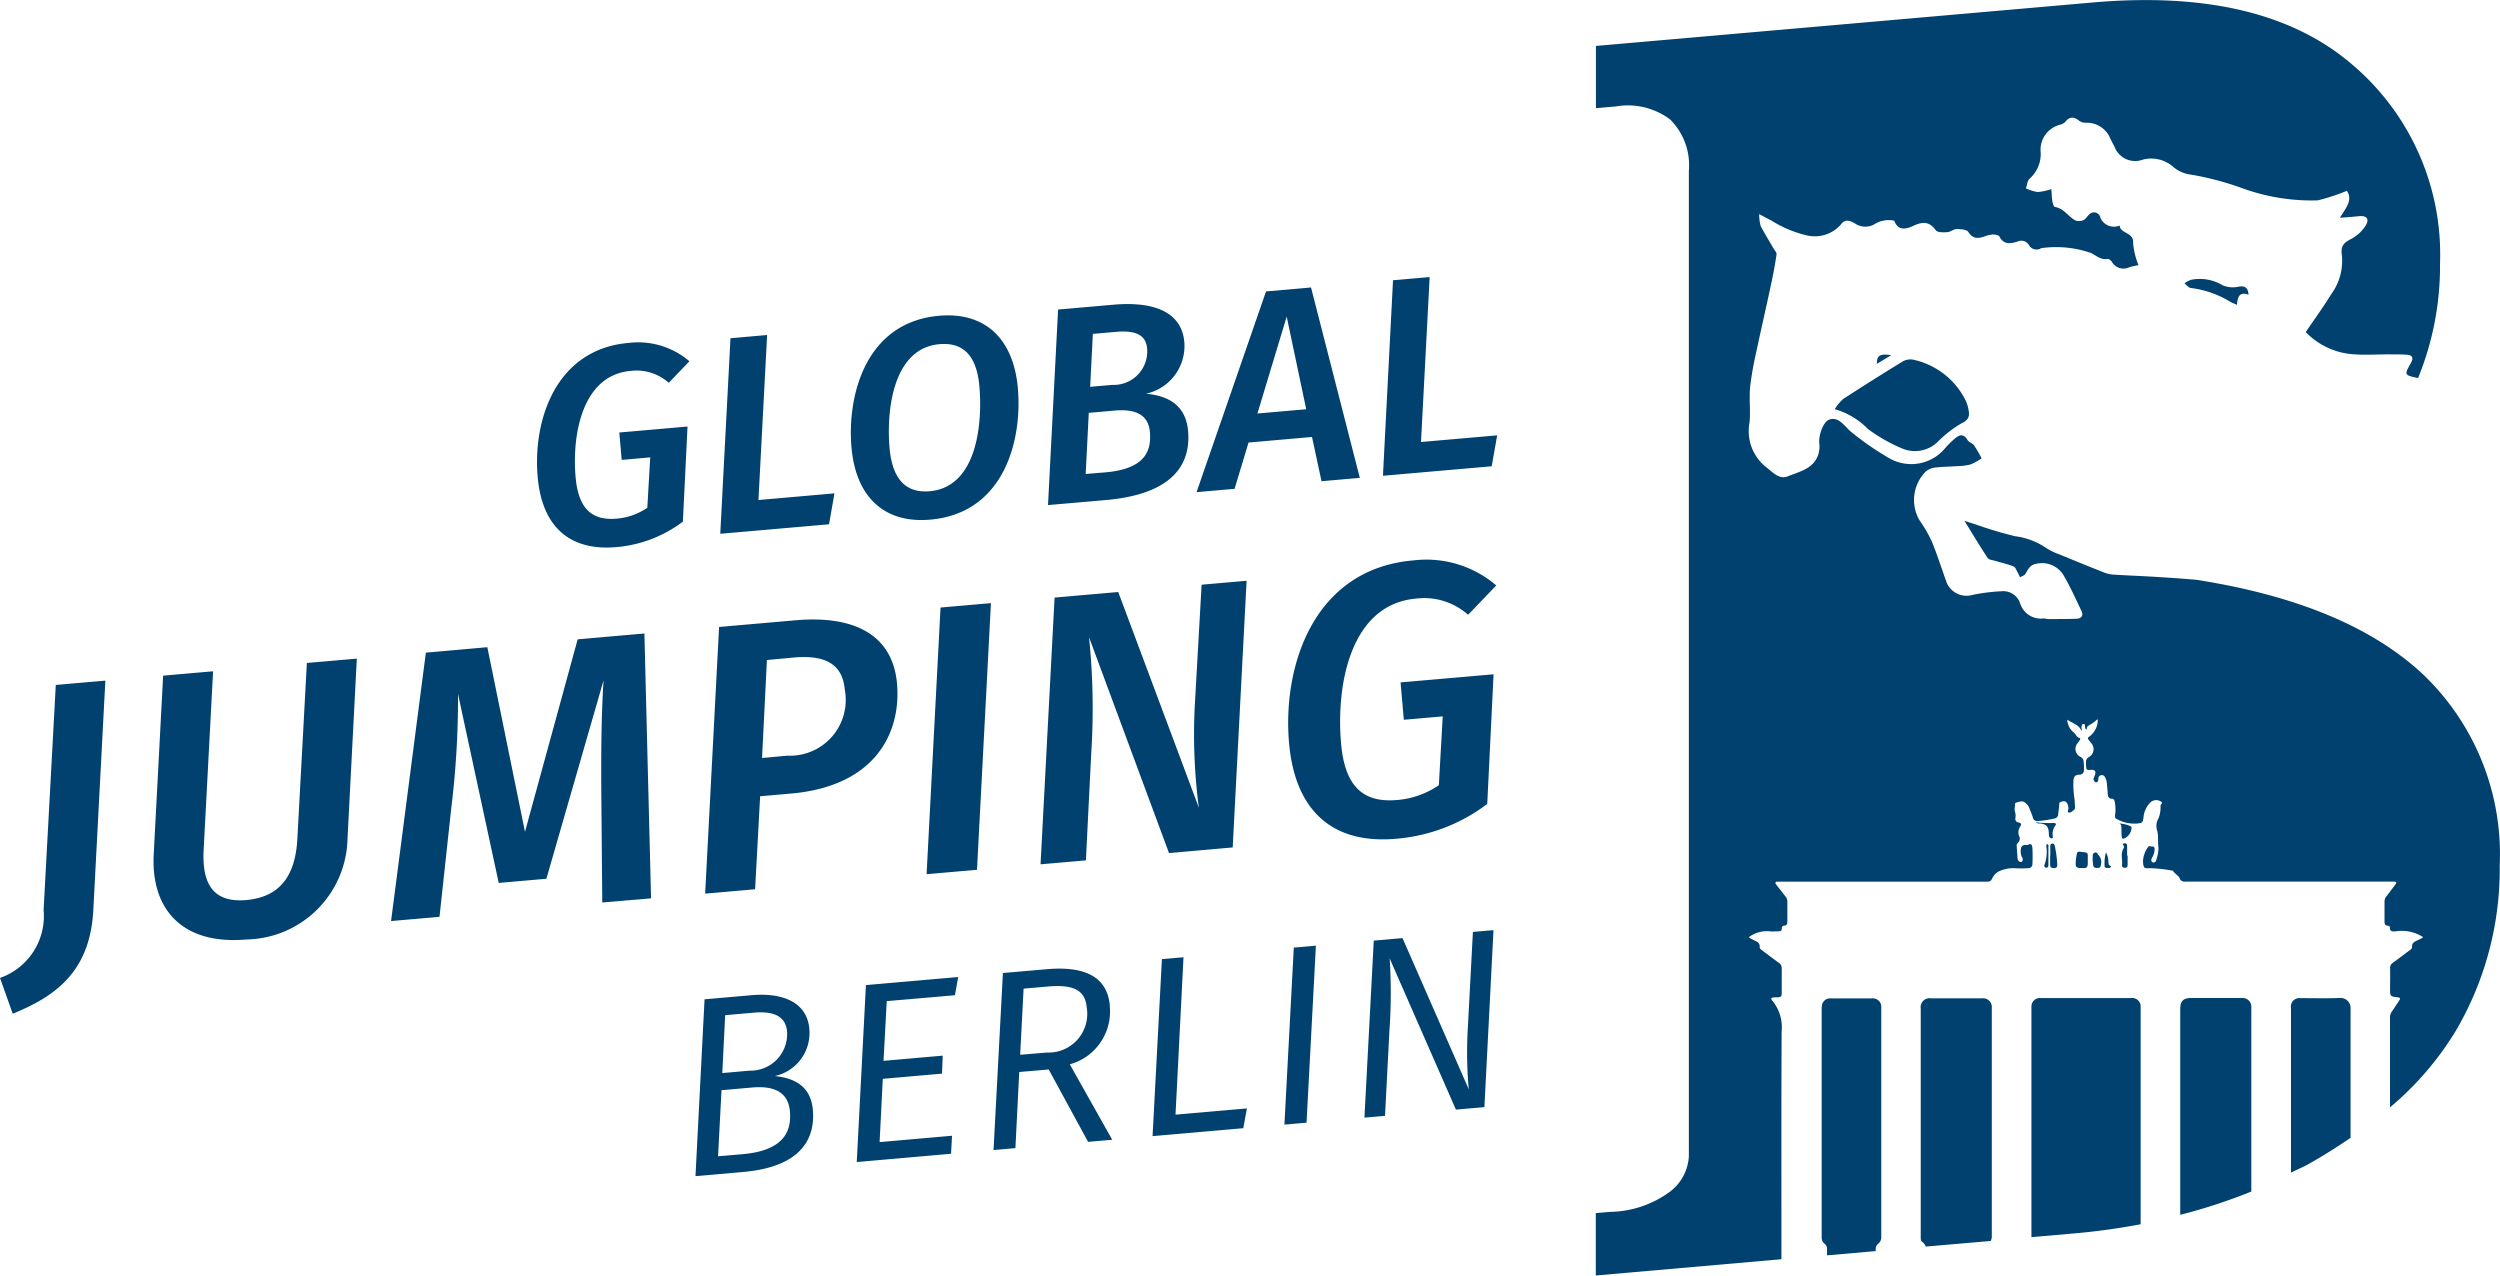
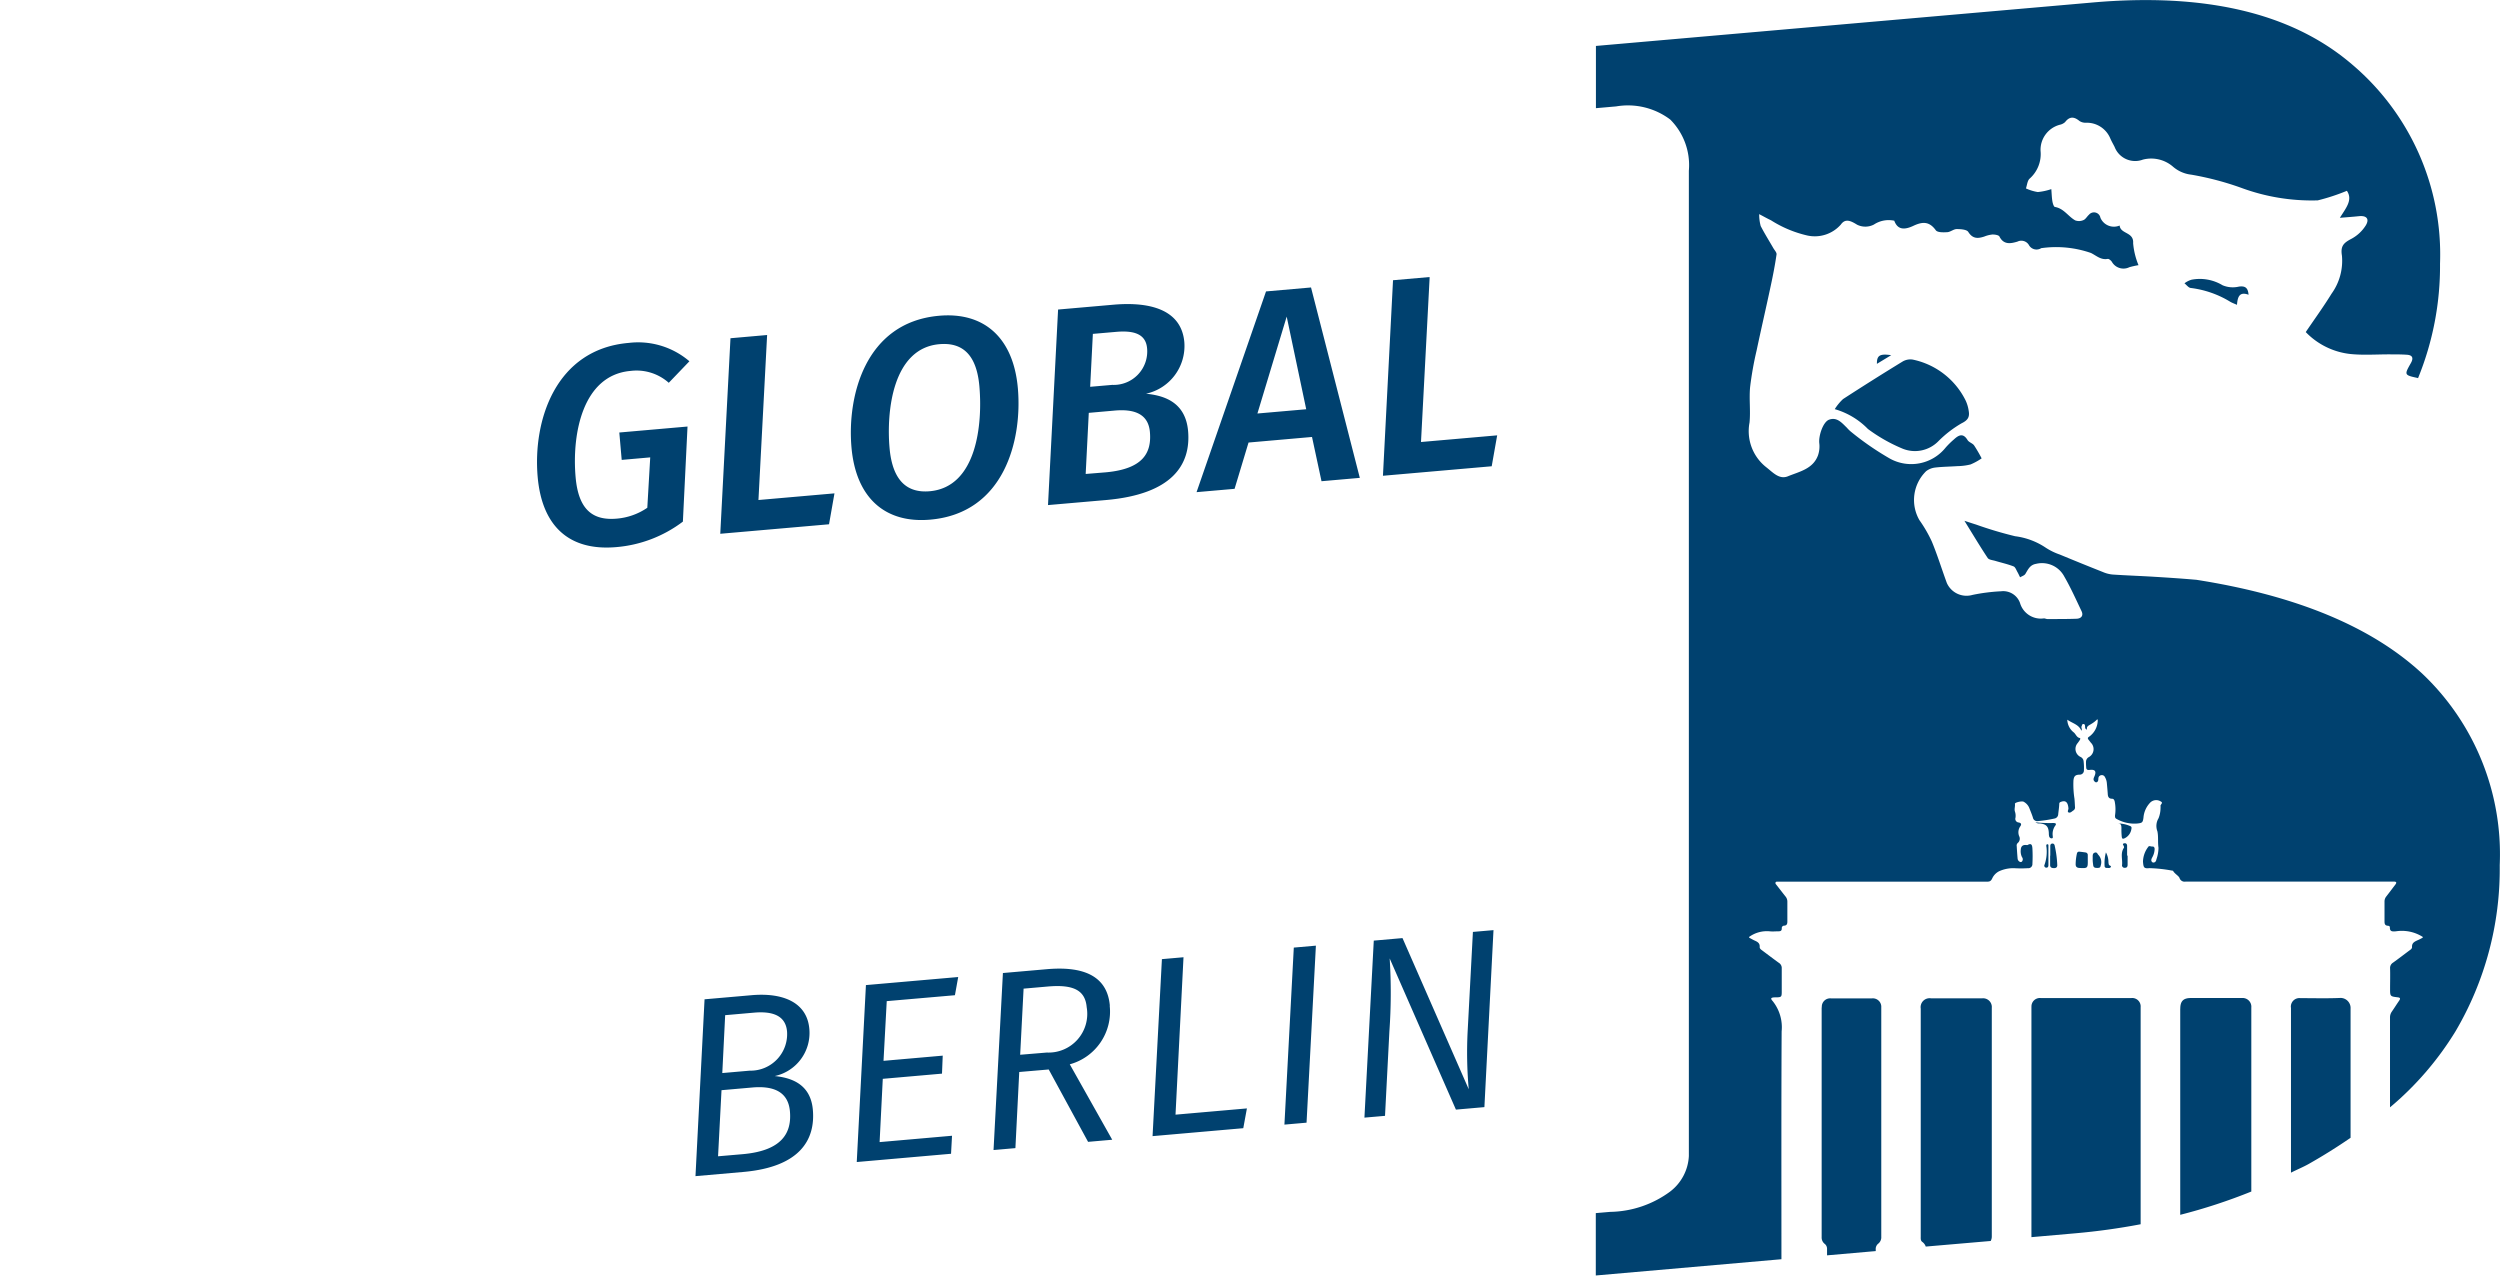
<svg xmlns="http://www.w3.org/2000/svg" id="Ebene_1" data-name="Ebene 1" viewBox="0 0 99.212 50.619">
  <defs>
    <style>.cls-1{fill:#00416f;}</style>
  </defs>
  <path class="cls-1" d="M58.908,43.936l.361-7.024-.817.071-.207,3.911a16.364,16.364,0,0,0,.042,2.334l-2.629-6-1.14.1-.371,7.025.817-.071.174-3.359a21.531,21.531,0,0,0,.011-2.888l2.629,6Zm-7.058.617.371-7.025-.877.077-.372,7.025Zm-5.2-.318.317-6.247-.857.075-.371,7.024,3.6-.315.144-.785Zm-6.165-2.377.136-2.624.958-.084c1.019-.089,1.486.145,1.546.82a1.536,1.536,0,0,1-1.581,1.8Zm3.559-1.948c-.095-1.089-.911-1.587-2.5-1.448l-1.744.152-.372,7.025.868-.076.152-3.021,1.17-.1,1.562,2.872.958-.084-1.684-2.993a2.168,2.168,0,0,0,1.585-2.324m-6.143-.418.13-.722-3.662.32L34,46.115l3.742-.328.039-.715-2.874.252.126-2.511,2.35-.206.029-.714-2.35.206.128-2.369Zm-9.4,6.392.137-2.623,1.22-.107c.787-.069,1.424.129,1.495.946.074.837-.29,1.56-1.873,1.7Zm.282-5.6,1.14-.1c.676-.059,1.257.073,1.316.749a1.451,1.451,0,0,1-1.48,1.553l-1.09.095Zm1.94,2.422a1.75,1.75,0,0,0,1.4-1.881c-.091-1.039-1.031-1.444-2.292-1.334l-1.866.163L27.6,46.675l1.906-.167c2.249-.2,2.855-1.286,2.752-2.466-.086-.979-.792-1.272-1.53-1.34" />
-   <path class="cls-1" d="M56.072,22.241c-3.934.345-5.184,4.174-4.916,7.245.239,2.723,1.755,4.023,4.251,3.8a6.911,6.911,0,0,0,3.614-1.383l.251-5.144-3.691.322.13,1.483,1.543-.135L57.1,31.161a3.411,3.411,0,0,1-1.656.587c-1.316.116-2.072-.5-2.224-2.244-.206-2.36.386-5.522,2.973-5.748a2.614,2.614,0,0,1,2.068.642l1.118-1.165a4.266,4.266,0,0,0-3.3-.992M48.919,33.63l.552-10.582-1.785.156-.275,4.872a22.364,22.364,0,0,0,.166,3.979l-3.2-8.561-2.526.221L41.294,34.3l1.8-.157.21-4.226a27.81,27.81,0,0,0-.085-4.627l3.173,8.564Zm-10.147.888.553-10.583-2,.175-.553,10.582Zm-8.53-4.437.193-3.889,1.089-.1c1.18-.1,1.911.23,2,1.274a2.211,2.211,0,0,1-2.271,2.622Zm-1.705-5.2-.553,10.583,1.982-.174.2-3.691,1.225-.107c3.374-.295,4.376-2.441,4.207-4.362s-1.671-2.72-4.031-2.514Zm-2.7,10.77-.264-10.511-2.648.232-2.091,7.638L19.34,25.684,16.9,25.9,15.519,36.552l1.922-.168.472-4.356a35.347,35.347,0,0,0,.263-4.489l1.616,7.5,1.891-.166L23.952,27c-.085,1.288-.1,2.829-.09,4.368l.039,4.448ZM14.16,26.137l-1.982.173L11.8,33.3c-.083,1.486-.713,2.3-2.029,2.419C8.528,35.822,8,35.167,8.083,33.7l.373-7.06-1.982.173L6.1,33.9c-.115,2.175,1.123,3.606,3.68,3.383a4.087,4.087,0,0,0,4.011-4Zm-9.979.873-1.967.172-.484,8.93A2.6,2.6,0,0,1,0,38.809l.505,1.42c1.722-.7,3.084-1.688,3.2-4.153Z" />
  <path class="cls-1" d="M56.392,17.541l.344-6.547-1.454.127-.4,7.76,4.316-.377.217-1.227Zm-4.555-1.3L49.9,16.41l1.162-3.846Zm.23,1.1.377,1.756,1.52-.133-1.936-7.556-1.786.157-2.757,7.966,1.509-.132.554-1.837Zm-8.982,1.468.123-2.425,1.032-.091c.755-.066,1.33.119,1.394.851.071.81-.252,1.464-1.75,1.6Zm.285-5.559.921-.08c.677-.059,1.18.064,1.231.652a1.329,1.329,0,0,1-1.382,1.452l-.877.076Zm2.1,2.377A1.939,1.939,0,0,0,47,13.578c-.107-1.22-1.238-1.624-2.824-1.485l-2.186.191-.4,7.76,2.3-.2c2.63-.23,3.377-1.4,3.259-2.744-.1-1.088-.871-1.4-1.671-1.475m-8.2-1.966c.921-.081,1.479.418,1.589,1.672.131,1.5-.1,4-1.973,4.164-.887.077-1.477-.408-1.592-1.717-.128-1.464.123-3.957,1.976-4.119m-.009-1.128c-2.951.258-3.654,3.215-3.478,5.223s1.337,3.024,3.124,2.868c2.951-.258,3.657-3.171,3.479-5.212-.176-2.008-1.339-3.036-3.125-2.879m-7.17,7.312.344-6.548-1.454.128-.405,7.76,4.316-.377.216-1.227Zm-5.157-6.234c-2.885.252-3.8,3.06-3.605,5.313.175,2,1.287,2.95,3.118,2.79A5.069,5.069,0,0,0,27.1,20.7l.184-3.773-2.707.237.095,1.087,1.132-.1-.116,2a2.514,2.514,0,0,1-1.214.431c-.965.084-1.52-.37-1.631-1.646-.152-1.731.283-4.05,2.18-4.216a1.923,1.923,0,0,1,1.517.471l.819-.854a3.127,3.127,0,0,0-2.422-.727" />
  <path class="cls-1" d="M89.234,11.7c-.023-.267-.119-.361-.379-.327a1.051,1.051,0,0,1-.652-.052,1.748,1.748,0,0,0-1.235-.22.884.884,0,0,0-.278.142c.083.065.161.177.249.185a3.918,3.918,0,0,1,1.575.552c.075.042.157.072.26.117.025-.309.094-.536.46-.4m1.683,28.288q0,3.276,0,6.552c.233-.12.48-.219.708-.348.591-.334,1.139-.68,1.657-1.036,0-1.706,0-3.414,0-5.121a.4.4,0,0,0-.431-.428c-.518.022-1.037.007-1.556.007a.34.34,0,0,0-.381.374m-4.392.05v8.175a22.112,22.112,0,0,0,2.821-.924q0-3.648,0-7.3a.347.347,0,0,0-.375-.38q-1.011,0-2.021,0c-.3,0-.423.122-.423.424m-5.907-.063q0,4.551,0,9.1c0,.011,0,.019,0,.029l1.734-.152a26.066,26.066,0,0,0,2.6-.36q0-4.308,0-8.616a.334.334,0,0,0-.362-.361q-1.8,0-3.608,0a.334.334,0,0,0-.362.361m3.662-6.392c.009.021.017.054.006.069-.145.21-.054.445-.072.667a.1.1,0,0,0,.112.126c.086,0,.108-.054.107-.127v-.357h-.02c0-.129,0-.258,0-.387,0-.072-.043-.116-.115-.1-.092.019-.035.067-.017.11m-.08-.366c.016.087.046.086.121.052a.483.483,0,0,0,.262-.372c.018-.07-.013-.1-.075-.119a1.169,1.169,0,0,0-.462-.092c.145,0,.137.1.141.188a2.623,2.623,0,0,0,.013.343m-.591,1.232c.053,0,.12.02.153-.031s-.039-.055-.062-.081-.023-.072-.029-.111a.806.806,0,0,0-.1-.393,1.73,1.73,0,0,0-.053.539.076.076,0,0,0,.087.077m-.239-.1a.417.417,0,0,0-.087-.408c-.047-.045-.056-.125-.145-.1s-.088.1-.088.168v.133c0,.04.009.124.021.207.015.1.093.1.171.1s.115-.014.128-.1m-.515-.213c0-.064,0-.129,0-.194a.1.1,0,0,0-.084-.106q-.119-.018-.237-.03a.088.088,0,0,0-.11.074,2.051,2.051,0,0,0-.05.428c0,.095.051.138.15.143.325.018.337.01.331-.315m-1.644-.546a1.563,1.563,0,0,1-.071.73.079.079,0,0,0,.071.119c.066,0,.081-.048.082-.1,0-.125,0-.249,0-.374h0c0-.124,0-.249,0-.373,0-.031.01-.082-.039-.082s-.045.048-.047.081m-.264-.909c.269.029.355.121.367.393a.472.472,0,0,0,.012.119.1.1,0,0,0,.111.081c.053-.009.03-.066.031-.1a.569.569,0,0,1,.087-.384c.08-.1.031-.124-.073-.124a5.328,5.328,0,0,1-.7-.027.253.253,0,0,0,.166.044m.7,1.654a4.158,4.158,0,0,0-.1-.762c-.007-.05-.035-.1-.1-.093s-.077.055-.077.107c0,.125,0,.248,0,.372h-.006c0,.124,0,.248,0,.372,0,.1.065.121.149.123s.134-.03.135-.119M76.224,46.166v2.9c0,.079-.012.166.063.22a.371.371,0,0,1,.136.184L79,49.248a.371.371,0,0,0,.044-.179q0-4.538,0-9.073a.347.347,0,0,0-.378-.378H76.63a.356.356,0,0,0-.406.41v6.139m-3.932-6.188q0,4.557,0,9.116a.317.317,0,0,0,.114.262.247.247,0,0,1,.1.206c0,.084,0,.169,0,.255l1.932-.169c0-.019,0-.038,0-.057a.27.27,0,0,1,.1-.238.322.322,0,0,0,.12-.275q0-4.551,0-9.1a.336.336,0,0,0-.365-.359q-.816,0-1.631,0a.332.332,0,0,0-.363.36m23.66-24.971a11.789,11.789,0,0,0,.873-4.548A9.881,9.881,0,0,0,93.274,2.5Q89.722-.489,83.034.1l-19.7,1.723V4.293l.8-.07a2.786,2.786,0,0,1,2.15.522,2.557,2.557,0,0,1,.738,2.03v39.1a1.89,1.89,0,0,1-.751,1.418,4.115,4.115,0,0,1-2.373.8l-.569.049v2.475l7.367-.645c0-.043,0-.085,0-.128,0-2.972-.007-5.943.008-8.914a1.661,1.661,0,0,0-.354-1.2c-.1-.11-.073-.143.078-.15H70.5c.188-.005.207-.022.208-.207,0-.315,0-.628,0-.942a.24.24,0,0,0-.117-.223c-.218-.157-.432-.321-.648-.482-.051-.039-.115-.076-.11-.15.009-.136-.074-.193-.18-.241-.083-.036-.16-.083-.239-.124v-.03a1.207,1.207,0,0,1,.817-.222c.114.013.23,0,.344,0,.085,0,.136-.021.135-.115a.094.094,0,0,1,.095-.109c.106-.007.127-.074.126-.166q0-.4,0-.794a.314.314,0,0,0-.075-.2c-.118-.148-.234-.3-.35-.448-.023-.031-.061-.061-.044-.105s.067-.031.105-.033c.055,0,.11,0,.164,0h8.1c.105,0,.173,0,.234-.138a.6.6,0,0,1,.268-.275,1.357,1.357,0,0,1,.6-.122,4.2,4.2,0,0,0,.538,0,.163.163,0,0,0,.185-.171,5.675,5.675,0,0,0,0-.612c-.007-.088-.017-.24-.189-.138-.018.011-.049,0-.073,0-.135-.008-.194.067-.2.189a.527.527,0,0,0,.048.292.137.137,0,0,1,.006.167.067.067,0,0,1-.08.025.157.157,0,0,1-.1-.137c-.015-.164-.025-.328-.035-.492a.133.133,0,0,1,.041-.123.221.221,0,0,0,.056-.271.409.409,0,0,1,.042-.386c.061-.082.041-.139-.063-.157a.144.144,0,0,1-.126-.185.507.507,0,0,0-.021-.249c-.032-.1.014-.2,0-.307-.008-.055.28-.121.346-.082a.494.494,0,0,1,.22.238c.05.129.106.259.147.39a.173.173,0,0,0,.2.14,5.091,5.091,0,0,0,.65-.1.181.181,0,0,0,.155-.176c.014-.133.036-.266.041-.4,0-.06.026-.072.074-.09.182-.067.273.021.291.266,0,.055-.06.135.012.159s.126-.047.185-.082a.14.14,0,0,0,.062-.143c-.006-.11-.01-.22-.021-.328a3.643,3.643,0,0,1-.04-.715c.017-.174.076-.229.24-.234a.165.165,0,0,0,.176-.166,2.143,2.143,0,0,0-.012-.358.212.212,0,0,0-.126-.181.352.352,0,0,1-.11-.548c.03-.039.058-.08.085-.121.016-.026.032-.073,0-.079-.131-.025-.156-.159-.246-.228a.663.663,0,0,1-.251-.5c.212.149.457.189.559.438.047-.073-.02-.121.009-.176.02-.039.018-.1.078-.09s.053.049.059.09-.013.105.078.132c-.031-.139.08-.165.16-.22a1.036,1.036,0,0,0,.236-.181h.03a.815.815,0,0,1-.346.684c-.049.031-.062.062-.026.109l.1.128a.359.359,0,0,1-.089.574.212.212,0,0,0-.105.182,1.607,1.607,0,0,0,.007.208c0,.093.032.127.138.115.219-.027.275.058.188.258-.028.064-.06.131,0,.194.025.025.053.052.092.036.07-.029.061-.1.066-.153a.13.13,0,0,1,.109-.126.134.134,0,0,1,.15.073.572.572,0,0,1,.078.255c.013.143.026.288.036.431.007.1.045.173.159.175.071,0,.095.038.115.107a1.605,1.605,0,0,1,.013.557c0,.071,0,.108.068.141a1.428,1.428,0,0,0,.805.18c.2-.021.231-.034.256-.233a.969.969,0,0,1,.26-.59.336.336,0,0,1,.431-.05c.11.057-.035.121-.014.187a.146.146,0,0,1,0,.059,1.108,1.108,0,0,1-.079.418.589.589,0,0,0-.046.515c.046.208.011.434.044.655a1.4,1.4,0,0,1-.08.453c-.013.059-.03.118-.1.132a.078.078,0,0,1-.081-.027c-.045-.057-.018-.111.008-.166a.725.725,0,0,0,.1-.34c0-.057-.027-.106-.085-.1s-.136-.045-.166.01a1,1,0,0,0-.211.592c.02.228.033.279.259.255a5.8,5.8,0,0,1,.907.1c.01,0,.025,0,.028.008.064.118.215.19.255.28a.211.211,0,0,0,.244.146h8.111c.05,0,.1,0,.15,0,.11,0,.12.042.058.123-.119.155-.235.31-.354.464a.317.317,0,0,0-.073.206q0,.4,0,.793c0,.093.021.157.126.166.041,0,.089.016.087.065-.007.182.117.162.232.157a1.547,1.547,0,0,1,1.072.221v.03c-.065.034-.13.072-.2.1-.12.055-.238.107-.225.276,0,.065-.06.1-.108.135-.215.161-.429.325-.648.482a.245.245,0,0,0-.115.224c.008.269,0,.539,0,.808,0,.3,0,.307.3.342.106.012.117.05.061.132-.1.144-.192.292-.291.435a.394.394,0,0,0-.073.237q0,1.782,0,3.563a12.315,12.315,0,0,0,2.6-3.018,12.691,12.691,0,0,0,1.754-6.593,9.864,9.864,0,0,0-3.08-7.606q-3.012-2.79-8.979-3.722h-.018c-.562-.049-1.125-.086-1.689-.12-.532-.032-1.066-.05-1.6-.086a1.271,1.271,0,0,1-.384-.1q-.856-.339-1.708-.693a2.475,2.475,0,0,1-.552-.268,2.815,2.815,0,0,0-1.221-.459,15.349,15.349,0,0,1-1.553-.464c-.123-.037-.246-.079-.459-.148.339.547.619,1.018.923,1.475.048.073.194.084.3.115.242.073.491.127.726.219.073.027.111.151.16.233.037.065.066.133.1.2.071-.043.17-.071.209-.134.107-.174.178-.358.425-.4a1,1,0,0,1,1.121.506c.255.442.465.911.684,1.372.083.174-.009.289-.188.3-.388.015-.777.012-1.166.013-.051,0-.1-.032-.151-.025a.86.86,0,0,1-.938-.616.709.709,0,0,0-.754-.461,7.317,7.317,0,0,0-1.131.144.854.854,0,0,1-1.019-.475c-.2-.546-.373-1.106-.595-1.643a5.306,5.306,0,0,0-.492-.849,1.6,1.6,0,0,1,.265-1.942.721.721,0,0,1,.358-.145c.295-.035.594-.036.891-.057a2.26,2.26,0,0,0,.517-.067,2.407,2.407,0,0,0,.438-.241,5.532,5.532,0,0,0-.3-.515c-.062-.086-.2-.119-.257-.208-.174-.291-.35-.207-.54-.031a3.346,3.346,0,0,0-.329.323,1.75,1.75,0,0,1-2.208.444,11.433,11.433,0,0,1-1.56-1.076,1.372,1.372,0,0,1-.153-.152c-.2-.194-.394-.434-.707-.32-.238.086-.422.638-.389.935a1.083,1.083,0,0,1-.051.48c-.2.545-.745.646-1.193.831-.342.14-.592-.149-.858-.357a1.82,1.82,0,0,1-.666-1.776c.045-.467-.021-.944.023-1.411a13.346,13.346,0,0,1,.258-1.45c.182-.861.381-1.718.564-2.58.088-.407.167-.817.227-1.23.011-.076-.081-.169-.129-.253-.167-.29-.346-.575-.5-.874a1.739,1.739,0,0,1-.06-.472c.206.108.333.181.465.242a4.6,4.6,0,0,0,1.42.6,1.378,1.378,0,0,0,1.356-.429c.173-.244.377-.16.644.006a.735.735,0,0,0,.668-.006,1.062,1.062,0,0,1,.808-.152c.114.312.336.4.749.207.37-.176.639-.187.9.173.066.09.3.085.454.075.127-.007.25-.123.375-.123.158,0,.4.016.46.115.177.279.382.263.635.181a1.187,1.187,0,0,1,.327-.081c.094,0,.245.022.275.083.171.339.455.276.712.2a.349.349,0,0,1,.452.129A.346.346,0,0,0,81,9.851a.062.062,0,0,1,.03-.006,4.214,4.214,0,0,1,1.951.195c.216.107.39.284.663.235.048-.008.127.061.164.113a.528.528,0,0,0,.695.216,3.269,3.269,0,0,1,.363-.081,2.922,2.922,0,0,1-.213-.873c.033-.452-.505-.357-.535-.7a.583.583,0,0,1-.763-.307.259.259,0,0,0-.455-.121c-.077.068-.132.177-.218.212a.433.433,0,0,1-.327.012c-.279-.156-.451-.474-.806-.533-.046-.007-.087-.143-.1-.224-.025-.147-.028-.3-.043-.484a2.309,2.309,0,0,1-.537.116,1.8,1.8,0,0,1-.47-.144c.047-.133.056-.31.15-.391a1.3,1.3,0,0,0,.43-1.1,1.028,1.028,0,0,1,.761-1.034.452.452,0,0,0,.212-.106c.181-.235.359-.22.572-.044a.439.439,0,0,0,.251.069,1.01,1.01,0,0,1,.974.628c.05.113.112.219.168.33a.873.873,0,0,0,1.124.505,1.32,1.32,0,0,1,1.2.286,1.33,1.33,0,0,0,.716.311,11.759,11.759,0,0,1,1.98.521,8.069,8.069,0,0,0,3.042.5,8.118,8.118,0,0,0,1.157-.38c.242.361-.031.674-.279,1.072.3-.025.522-.04.747-.064.306-.034.438.1.284.361a1.519,1.519,0,0,1-.565.532c-.294.155-.451.271-.384.67a2.231,2.231,0,0,1-.412,1.513c-.317.515-.673,1.005-1.024,1.522a2.893,2.893,0,0,0,1.764.87c.527.055,1.065.012,1.6.015.216,0,.433,0,.647.015.243.014.266.147.159.334-.262.461-.265.473.262.586a.154.154,0,0,1,.019.008m-20.447-.66q-1.192.729-2.366,1.491a1.95,1.95,0,0,0-.329.4,2.983,2.983,0,0,1,1.317.788,6.5,6.5,0,0,0,1.375.78,1.3,1.3,0,0,0,1.424-.3,4.406,4.406,0,0,1,.918-.707c.253-.123.321-.252.283-.484A1.458,1.458,0,0,0,78,15.882a3.029,3.029,0,0,0-2.095-1.612.607.607,0,0,0-.4.077m-1.02.092.567-.344c-.452-.066-.572.009-.567.344" />
</svg>